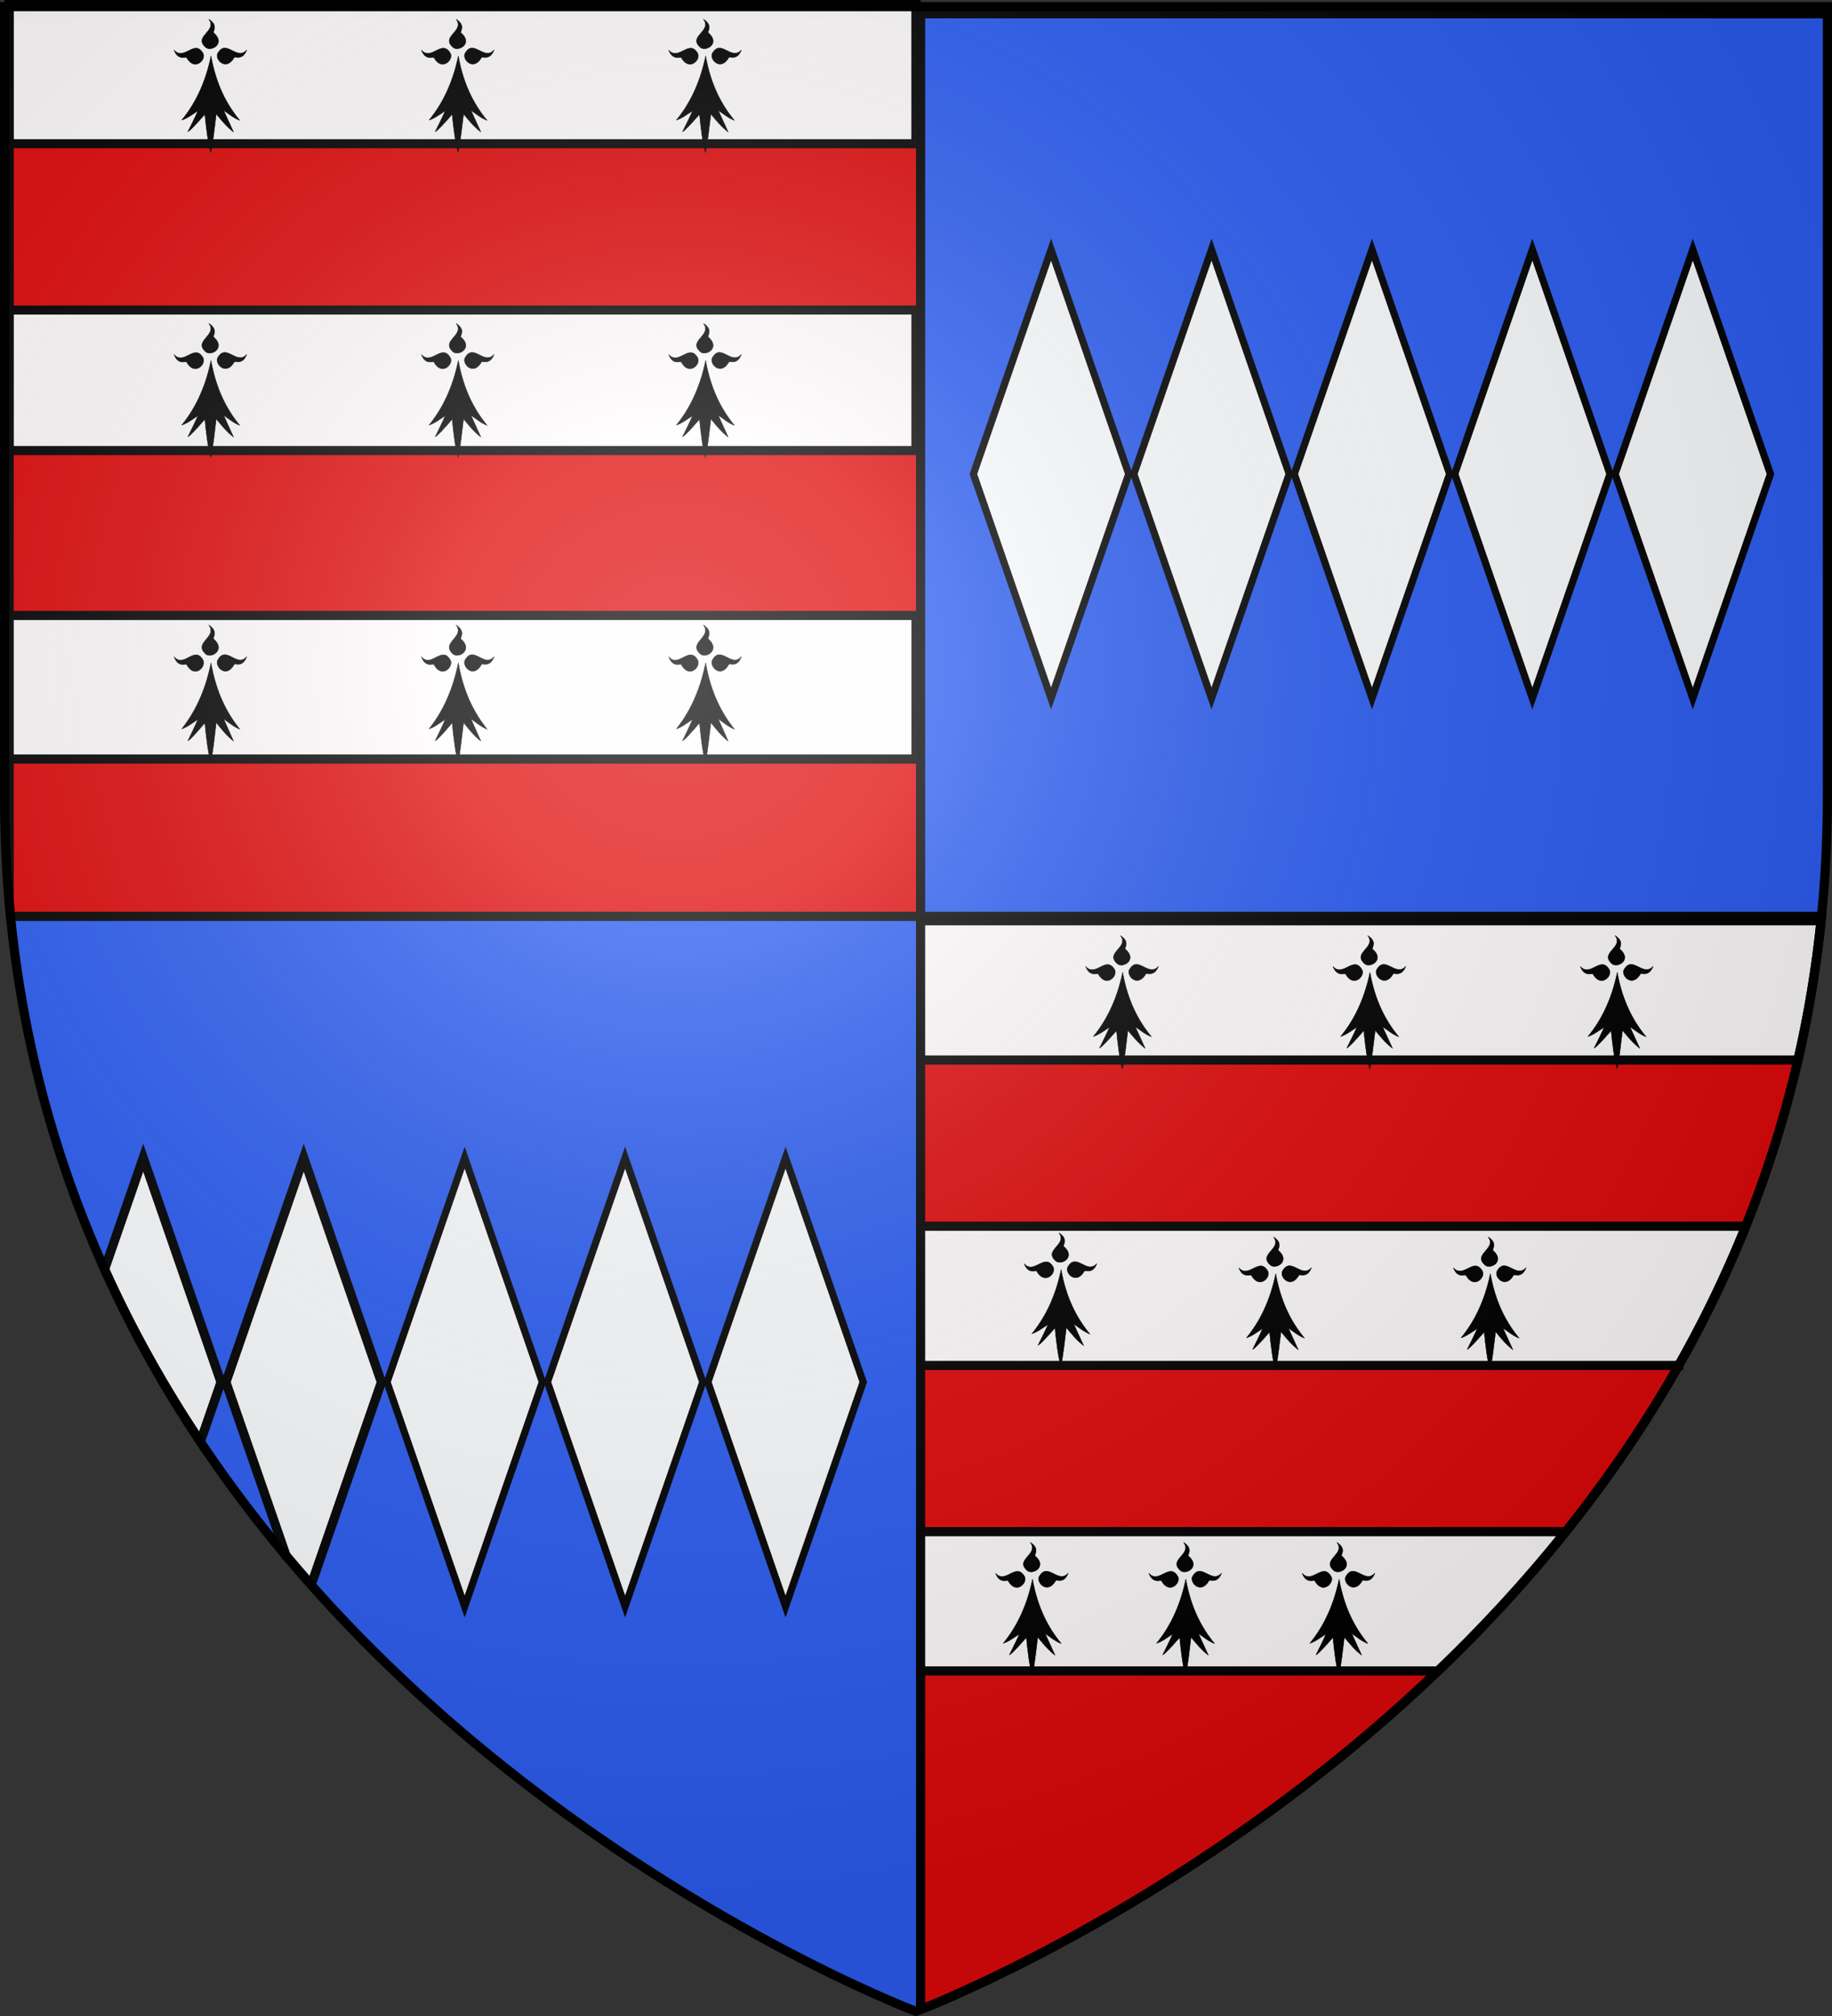
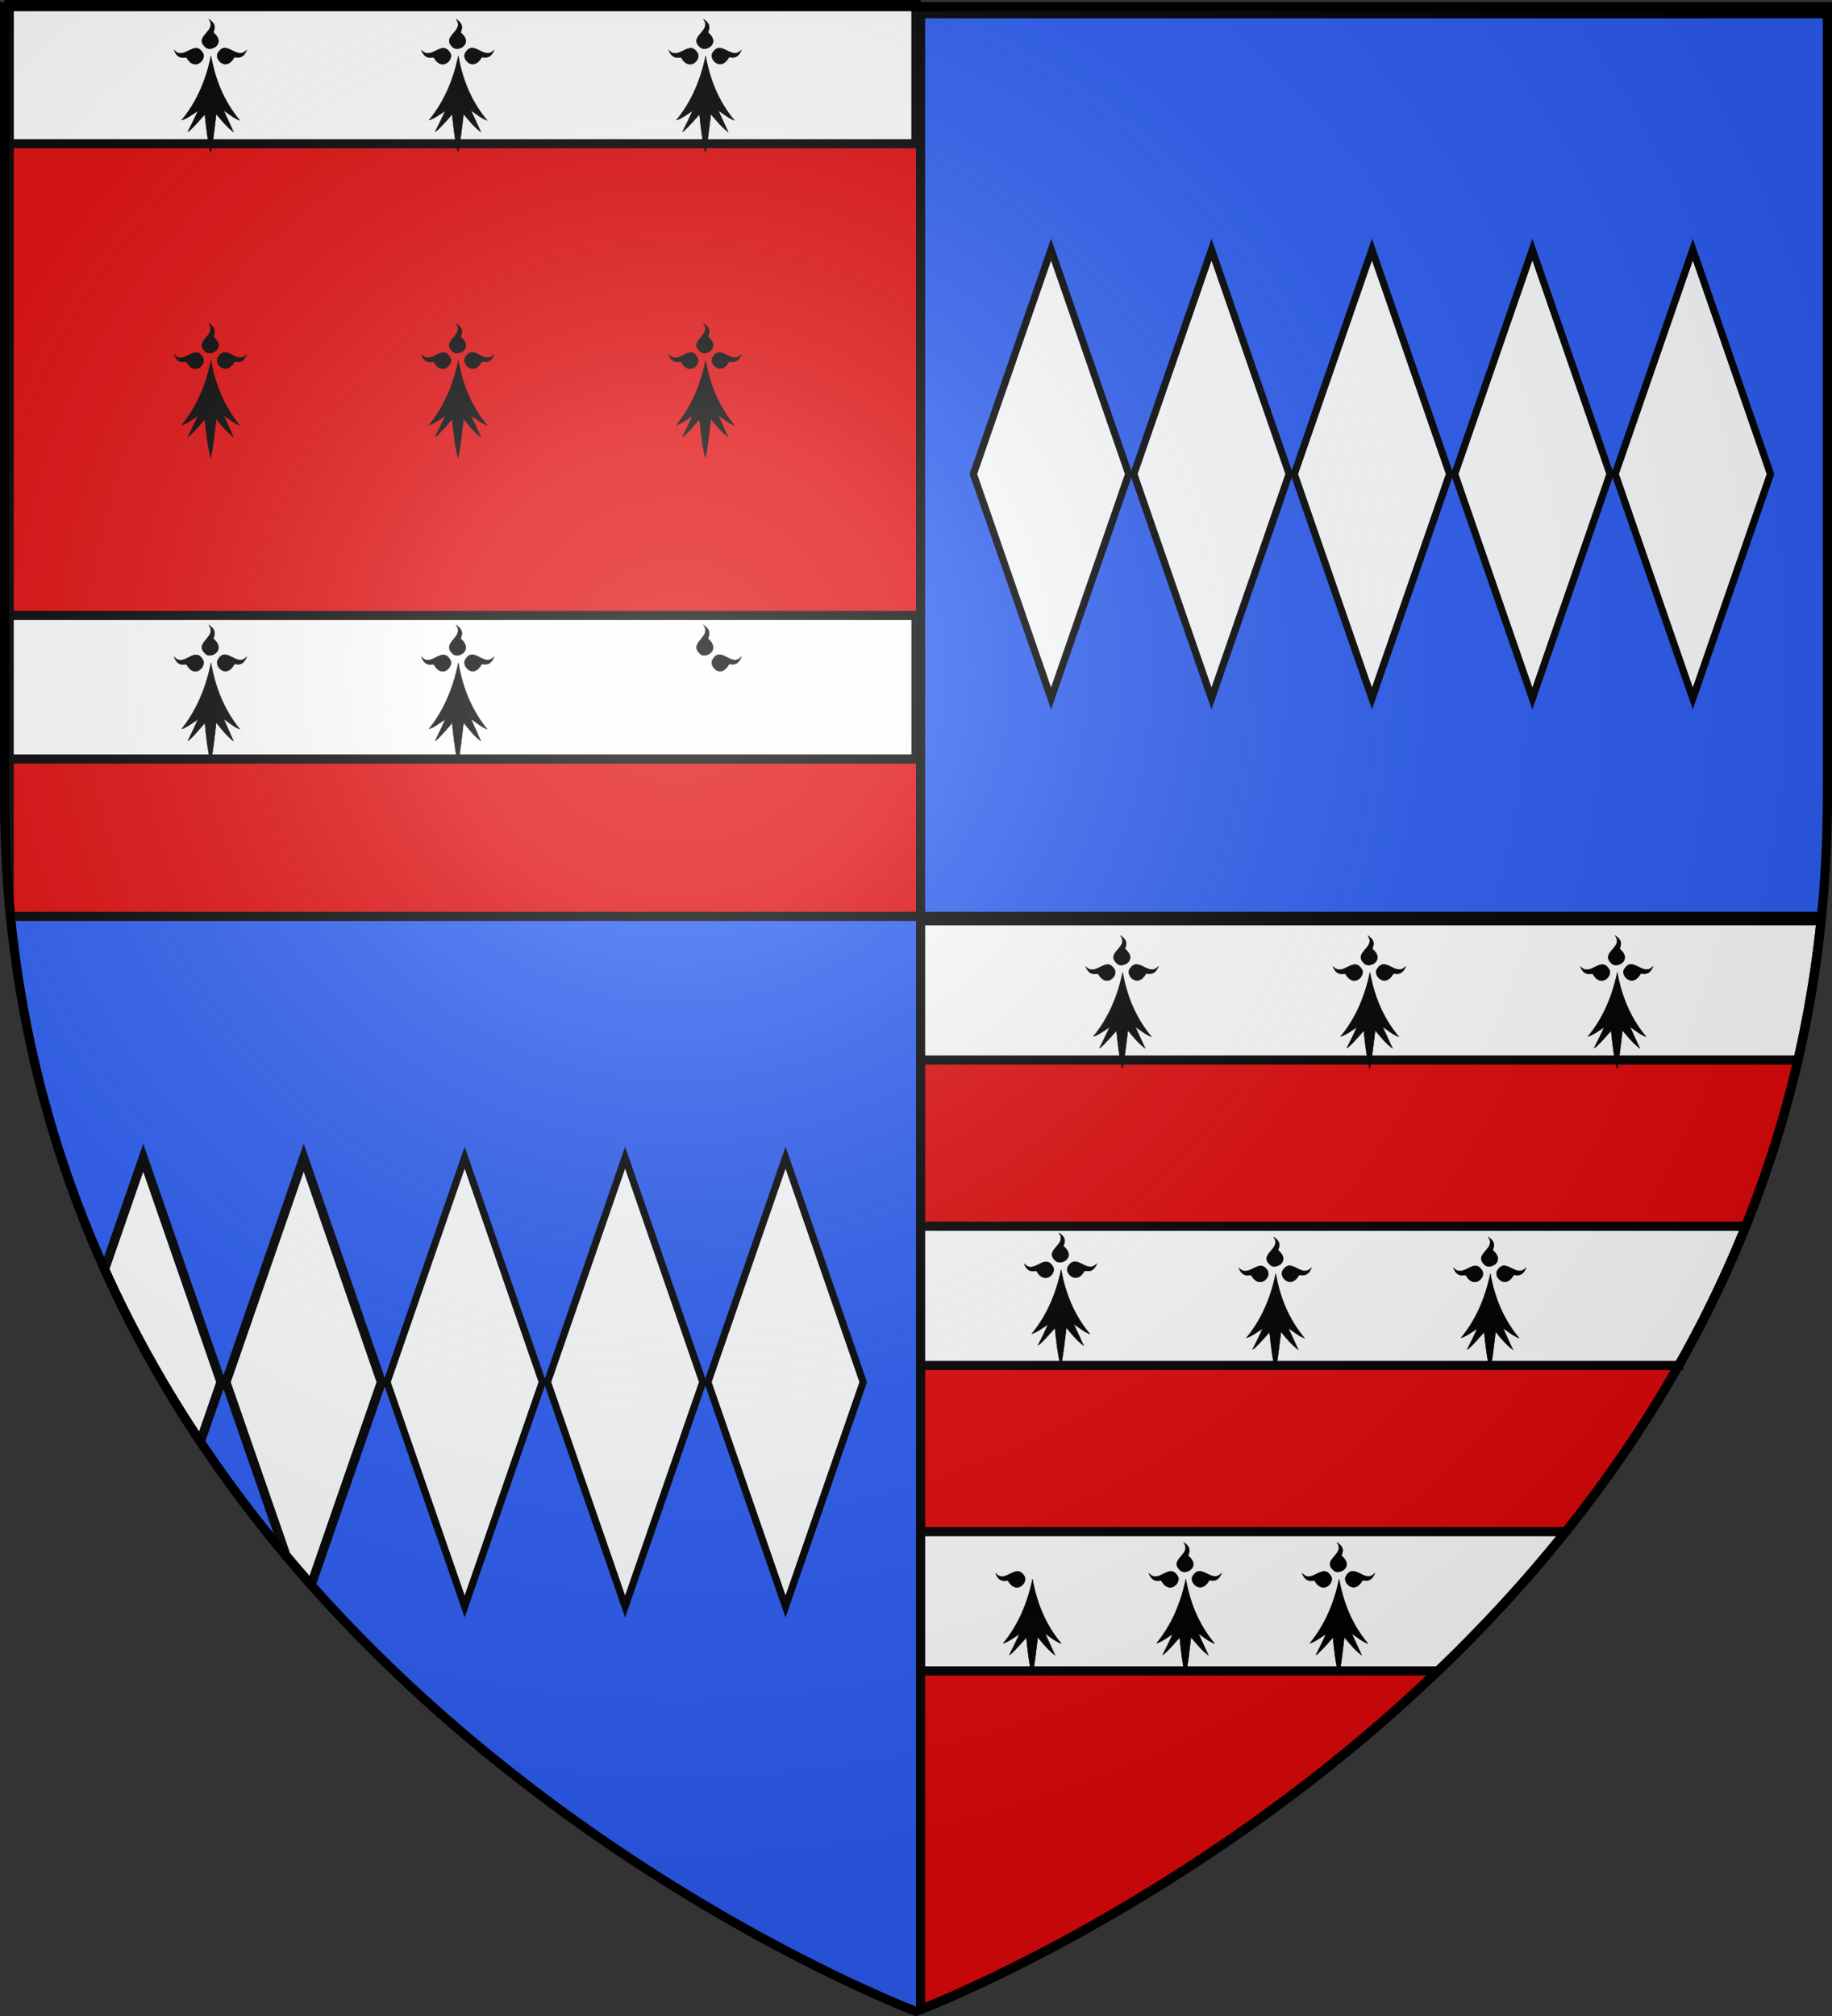
<svg xmlns="http://www.w3.org/2000/svg" xmlns:xlink="http://www.w3.org/1999/xlink" width="600" height="660" version="1.0">
  <rect width="100%" height="100%" fill="#333333" stroke="none" />
  <desc>Flag of Canton of Valais (Wallis)</desc>
  <defs>
    <radialGradient xlink:href="#b" id="c" cx="221.445" cy="226.331" r="300" fx="221.445" fy="226.331" gradientTransform="matrix(1.353 0 0 1.349 -77.63 -85.747)" gradientUnits="userSpaceOnUse" />
    <linearGradient id="b">
      <stop offset="0" style="stop-color:white;stop-opacity:.314" />
      <stop offset=".19" style="stop-color:white;stop-opacity:.251" />
      <stop offset=".6" style="stop-color:#6b6b6b;stop-opacity:.125" />
      <stop offset="1" style="stop-color:black;stop-opacity:.125" />
    </linearGradient>
  </defs>
  <g style="display:inline">
    <path d="M300 658.5s298.5-112.32 298.5-397.772V2.176H1.5v258.552C1.5 546.18 300 658.5 300 658.5" style="fill:#2b5df2;fill-opacity:1;fill-rule:evenodd;stroke:none;stroke-width:1px;stroke-linecap:butt;stroke-linejoin:miter;stroke-opacity:1" />
  </g>
  <g style="display:inline">
    <path d="M301.5 3v1.5H597V3zm0 1.5H3v290.656c.14 1.612.278 3.244.438 4.844H301.5zm0 295.5v357h2.219c32.387-13.27 269.025-118.07 292.844-357z" style="opacity:.99;fill:#e20909;fill-opacity:1;stroke:#000;stroke-width:3;stroke-miterlimit:4;stroke-dasharray:none;stroke-opacity:1" />
  </g>
  <g style="display:inline">
    <g transform="matrix(1 0 0 .979 0 -46.825)">
-       <rect width="297" height="47" x="3" y="151.5" rx=".063" ry="0" style="opacity:.99;fill:#fff;fill-opacity:1;stroke:#000;stroke-width:3.032;stroke-linecap:round;stroke-miterlimit:4;stroke-dasharray:none;stroke-opacity:1" />
      <g style="stroke:#000;stroke-width:1.009;stroke-miterlimit:4;stroke-dasharray:none;stroke-opacity:1;display:inline">
        <g style="fill:#000;fill-opacity:1;stroke:#000;stroke-width:1.009;stroke-miterlimit:4;stroke-dasharray:none;stroke-opacity:1">
          <path d="M377.128 135.622c-14.101 70.111-40.388 119.752-68.944 155.439 11.87-3.562 25.215-13.69 38.117-22.55-7.89 18.385-15.78 34.445-23.671 50.668 4.71-1.748 19.66-18.122 39.965-42.146 3.183 33.027 7.487 70.222 13.917 92.616 5.119-22.358 8.906-59.364 12.969-93.342 12.24 15.194 24.13 30.565 40.692 43.598l-23.253-52.318c12.007 8.398 25.275 19.515 38.007 24.2-30.189-37.467-55.61-86.046-67.799-156.165M319.723 139.698c-1.296-4.078-19.538 8.975-29.595-18.388 23.992 27.584 48.78-29.041 68.834 8.941 6.189 15.671-20.922 42.86-39.239 9.447" style="fill:#000;fill-opacity:1;fill-rule:evenodd;stroke:#000;stroke-width:1.009;stroke-linecap:round;stroke-linejoin:round;stroke-miterlimit:4;stroke-dasharray:none;stroke-opacity:1" transform="matrix(.139 0 0 .139 97.688 149.52)" />
          <path d="M431.716 139.348c1.296-4.078 19.537 8.975 29.595-18.387-23.992 27.584-48.78-29.042-68.834 8.94-6.189 15.671 20.922 42.861 39.239 9.447M383.382 79.375c-3.697-2.154 13.021-17.11-11.488-32.894 21.686 29.431-38.984 41.27-6.29 69.127 13.943 9.458 46.392-11.069 17.778-36.233" style="fill:#000;fill-opacity:1;fill-rule:evenodd;stroke:#000;stroke-width:1.009;stroke-linecap:round;stroke-linejoin:round;stroke-miterlimit:4;stroke-dasharray:none;stroke-opacity:1;display:inline" transform="matrix(.139 0 0 .139 97.688 149.52)" />
        </g>
      </g>
      <g style="stroke:#000;stroke-width:1.009;stroke-miterlimit:4;stroke-dasharray:none;stroke-opacity:1;display:inline">
        <g style="fill:#000;fill-opacity:1;stroke:#000;stroke-width:1.009;stroke-miterlimit:4;stroke-dasharray:none;stroke-opacity:1">
          <path d="M377.128 135.622c-14.101 70.111-40.388 119.752-68.944 155.439 11.87-3.562 25.215-13.69 38.117-22.55-7.89 18.385-15.78 34.445-23.671 50.668 4.71-1.748 19.66-18.122 39.965-42.146 3.183 33.027 7.487 70.222 13.917 92.616 5.119-22.358 8.906-59.364 12.969-93.342 12.24 15.194 24.13 30.565 40.692 43.598l-23.253-52.318c12.007 8.398 25.275 19.515 38.007 24.2-30.189-37.467-55.61-86.046-67.799-156.165M319.723 139.698c-1.296-4.078-19.538 8.975-29.595-18.388 23.992 27.584 48.78-29.041 68.834 8.941 6.189 15.671-20.922 42.86-39.239 9.447" style="fill:#000;fill-opacity:1;fill-rule:evenodd;stroke:#000;stroke-width:1.009;stroke-linecap:round;stroke-linejoin:round;stroke-miterlimit:4;stroke-dasharray:none;stroke-opacity:1" transform="matrix(.139 0 0 .139 16.688 149.52)" />
          <path d="M431.716 139.348c1.296-4.078 19.537 8.975 29.595-18.387-23.992 27.584-48.78-29.042-68.834 8.94-6.189 15.671 20.922 42.861 39.239 9.447M383.382 79.375c-3.697-2.154 13.021-17.11-11.488-32.894 21.686 29.431-38.984 41.27-6.29 69.127 13.943 9.458 46.392-11.069 17.778-36.233" style="fill:#000;fill-opacity:1;fill-rule:evenodd;stroke:#000;stroke-width:1.009;stroke-linecap:round;stroke-linejoin:round;stroke-miterlimit:4;stroke-dasharray:none;stroke-opacity:1;display:inline" transform="matrix(.139 0 0 .139 16.688 149.52)" />
        </g>
      </g>
      <g style="stroke:#000;stroke-width:1.009;stroke-miterlimit:4;stroke-dasharray:none;stroke-opacity:1;display:inline">
        <g style="fill:#000;fill-opacity:1;stroke:#000;stroke-width:1.009;stroke-miterlimit:4;stroke-dasharray:none;stroke-opacity:1">
          <path d="M377.128 135.622c-14.101 70.111-40.388 119.752-68.944 155.439 11.87-3.562 25.215-13.69 38.117-22.55-7.89 18.385-15.78 34.445-23.671 50.668 4.71-1.748 19.66-18.122 39.965-42.146 3.183 33.027 7.487 70.222 13.917 92.616 5.119-22.358 8.906-59.364 12.969-93.342 12.24 15.194 24.13 30.565 40.692 43.598l-23.253-52.318c12.007 8.398 25.275 19.515 38.007 24.2-30.189-37.467-55.61-86.046-67.799-156.165M319.723 139.698c-1.296-4.078-19.538 8.975-29.595-18.388 23.992 27.584 48.78-29.041 68.834 8.941 6.189 15.671-20.922 42.86-39.239 9.447" style="fill:#000;fill-opacity:1;fill-rule:evenodd;stroke:#000;stroke-width:1.009;stroke-linecap:round;stroke-linejoin:round;stroke-miterlimit:4;stroke-dasharray:none;stroke-opacity:1" transform="matrix(.139 0 0 .139 178.688 149.52)" />
          <path d="M431.716 139.348c1.296-4.078 19.537 8.975 29.595-18.387-23.992 27.584-48.78-29.042-68.834 8.94-6.189 15.671 20.922 42.861 39.239 9.447M383.382 79.375c-3.697-2.154 13.021-17.11-11.488-32.894 21.686 29.431-38.984 41.27-6.29 69.127 13.943 9.458 46.392-11.069 17.778-36.233" style="fill:#000;fill-opacity:1;fill-rule:evenodd;stroke:#000;stroke-width:1.009;stroke-linecap:round;stroke-linejoin:round;stroke-miterlimit:4;stroke-dasharray:none;stroke-opacity:1;display:inline" transform="matrix(.139 0 0 .139 178.688 149.52)" />
        </g>
      </g>
    </g>
    <rect width="297" height="47" x="3" y="51.5" rx=".063" ry="0" style="opacity:.99;fill:#fff;fill-opacity:1;stroke:#000;stroke-width:3.046;stroke-linecap:round;stroke-miterlimit:4;stroke-dasharray:none;stroke-opacity:1" transform="matrix(1 0 0 .97 0 -48.501)" />
    <g style="stroke:#000;stroke-width:1.014;stroke-miterlimit:4;stroke-dasharray:none;stroke-opacity:1;display:inline">
      <g style="fill:#000;fill-opacity:1;stroke:#000;stroke-width:1.014;stroke-miterlimit:4;stroke-dasharray:none;stroke-opacity:1">
        <path d="M377.128 135.622c-14.101 70.111-40.388 119.752-68.944 155.439 11.87-3.562 25.215-13.69 38.117-22.55-7.89 18.385-15.78 34.445-23.671 50.668 4.71-1.748 19.66-18.122 39.965-42.146 3.183 33.027 7.487 70.222 13.917 92.616 5.119-22.358 8.906-59.364 12.969-93.342 12.24 15.194 24.13 30.565 40.692 43.598l-23.253-52.318c12.007 8.398 25.275 19.515 38.007 24.2-30.189-37.467-55.61-86.046-67.799-156.165M319.723 139.698c-1.296-4.078-19.538 8.975-29.595-18.388 23.992 27.584 48.78-29.041 68.834 8.941 6.189 15.671-20.922 42.86-39.239 9.447" style="fill:#000;fill-opacity:1;fill-rule:evenodd;stroke:#000;stroke-width:1.014;stroke-linecap:round;stroke-linejoin:round;stroke-miterlimit:4;stroke-dasharray:none;stroke-opacity:1" transform="matrix(.139 0 0 .135 97.688 .026)" />
        <path d="M431.716 139.348c1.296-4.078 19.537 8.975 29.595-18.387-23.992 27.584-48.78-29.042-68.834 8.94-6.189 15.671 20.922 42.861 39.239 9.447M383.382 79.375c-3.697-2.154 13.021-17.11-11.488-32.894 21.686 29.431-38.984 41.27-6.29 69.127 13.943 9.458 46.392-11.069 17.778-36.233" style="fill:#000;fill-opacity:1;fill-rule:evenodd;stroke:#000;stroke-width:1.014;stroke-linecap:round;stroke-linejoin:round;stroke-miterlimit:4;stroke-dasharray:none;stroke-opacity:1;display:inline" transform="matrix(.139 0 0 .135 97.688 .026)" />
      </g>
    </g>
    <g style="stroke:#000;stroke-width:1.014;stroke-miterlimit:4;stroke-dasharray:none;stroke-opacity:1;display:inline">
      <g style="fill:#000;fill-opacity:1;stroke:#000;stroke-width:1.014;stroke-miterlimit:4;stroke-dasharray:none;stroke-opacity:1">
        <path d="M377.128 135.622c-14.101 70.111-40.388 119.752-68.944 155.439 11.87-3.562 25.215-13.69 38.117-22.55-7.89 18.385-15.78 34.445-23.671 50.668 4.71-1.748 19.66-18.122 39.965-42.146 3.183 33.027 7.487 70.222 13.917 92.616 5.119-22.358 8.906-59.364 12.969-93.342 12.24 15.194 24.13 30.565 40.692 43.598l-23.253-52.318c12.007 8.398 25.275 19.515 38.007 24.2-30.189-37.467-55.61-86.046-67.799-156.165M319.723 139.698c-1.296-4.078-19.538 8.975-29.595-18.388 23.992 27.584 48.78-29.041 68.834 8.941 6.189 15.671-20.922 42.86-39.239 9.447" style="fill:#000;fill-opacity:1;fill-rule:evenodd;stroke:#000;stroke-width:1.014;stroke-linecap:round;stroke-linejoin:round;stroke-miterlimit:4;stroke-dasharray:none;stroke-opacity:1" transform="matrix(.139 0 0 .135 16.688 .026)" />
        <path d="M431.716 139.348c1.296-4.078 19.537 8.975 29.595-18.387-23.992 27.584-48.78-29.042-68.834 8.94-6.189 15.671 20.922 42.861 39.239 9.447M383.382 79.375c-3.697-2.154 13.021-17.11-11.488-32.894 21.686 29.431-38.984 41.27-6.29 69.127 13.943 9.458 46.392-11.069 17.778-36.233" style="fill:#000;fill-opacity:1;fill-rule:evenodd;stroke:#000;stroke-width:1.014;stroke-linecap:round;stroke-linejoin:round;stroke-miterlimit:4;stroke-dasharray:none;stroke-opacity:1;display:inline" transform="matrix(.139 0 0 .135 16.688 .026)" />
      </g>
    </g>
    <g style="stroke:#000;stroke-width:1.014;stroke-miterlimit:4;stroke-dasharray:none;stroke-opacity:1;display:inline">
      <g style="fill:#000;fill-opacity:1;stroke:#000;stroke-width:1.014;stroke-miterlimit:4;stroke-dasharray:none;stroke-opacity:1">
        <path d="M377.128 135.622c-14.101 70.111-40.388 119.752-68.944 155.439 11.87-3.562 25.215-13.69 38.117-22.55-7.89 18.385-15.78 34.445-23.671 50.668 4.71-1.748 19.66-18.122 39.965-42.146 3.183 33.027 7.487 70.222 13.917 92.616 5.119-22.358 8.906-59.364 12.969-93.342 12.24 15.194 24.13 30.565 40.692 43.598l-23.253-52.318c12.007 8.398 25.275 19.515 38.007 24.2-30.189-37.467-55.61-86.046-67.799-156.165M319.723 139.698c-1.296-4.078-19.538 8.975-29.595-18.388 23.992 27.584 48.78-29.041 68.834 8.941 6.189 15.671-20.922 42.86-39.239 9.447" style="fill:#000;fill-opacity:1;fill-rule:evenodd;stroke:#000;stroke-width:1.014;stroke-linecap:round;stroke-linejoin:round;stroke-miterlimit:4;stroke-dasharray:none;stroke-opacity:1" transform="matrix(.139 0 0 .135 178.688 .026)" />
        <path d="M431.716 139.348c1.296-4.078 19.537 8.975 29.595-18.387-23.992 27.584-48.78-29.042-68.834 8.94-6.189 15.671 20.922 42.861 39.239 9.447M383.382 79.375c-3.697-2.154 13.021-17.11-11.488-32.894 21.686 29.431-38.984 41.27-6.29 69.127 13.943 9.458 46.392-11.069 17.778-36.233" style="fill:#000;fill-opacity:1;fill-rule:evenodd;stroke:#000;stroke-width:1.014;stroke-linecap:round;stroke-linejoin:round;stroke-miterlimit:4;stroke-dasharray:none;stroke-opacity:1;display:inline" transform="matrix(.139 0 0 .135 178.688 .026)" />
      </g>
    </g>
    <g transform="translate(0 -50)">
      <rect width="297" height="47" x="3" y="251.5" rx=".063" ry="0" style="opacity:.99;fill:#fff;fill-opacity:1;stroke:#000;stroke-width:3;stroke-linecap:round;stroke-miterlimit:4;stroke-dasharray:none;stroke-opacity:1" />
      <g style="stroke:#000;stroke-width:.999;stroke-miterlimit:4;stroke-dasharray:none;stroke-opacity:1;display:inline">
        <g style="fill:#000;fill-opacity:1;stroke:#000;stroke-width:.999;stroke-miterlimit:4;stroke-dasharray:none;stroke-opacity:1">
          <path d="M377.128 135.622c-14.101 70.111-40.388 119.752-68.944 155.439 11.87-3.562 25.215-13.69 38.117-22.55-7.89 18.385-15.78 34.445-23.671 50.668 4.71-1.748 19.66-18.122 39.965-42.146 3.183 33.027 7.487 70.222 13.917 92.616 5.119-22.358 8.906-59.364 12.969-93.342 12.24 15.194 24.13 30.565 40.692 43.598l-23.253-52.318c12.007 8.398 25.275 19.515 38.007 24.2-30.189-37.467-55.61-86.046-67.799-156.165M319.723 139.698c-1.296-4.078-19.538 8.975-29.595-18.388 23.992 27.584 48.78-29.041 68.834 8.941 6.189 15.671-20.922 42.86-39.239 9.447" style="fill:#000;fill-opacity:1;fill-rule:evenodd;stroke:#000;stroke-width:.999;stroke-linecap:round;stroke-linejoin:round;stroke-miterlimit:4;stroke-dasharray:none;stroke-opacity:1" transform="matrix(.139 0 0 .139 97.688 248.16)" />
          <path d="M431.716 139.348c1.296-4.078 19.537 8.975 29.595-18.387-23.992 27.584-48.78-29.042-68.834 8.94-6.189 15.671 20.922 42.861 39.239 9.447M383.382 79.375c-3.697-2.154 13.021-17.11-11.488-32.894 21.686 29.431-38.984 41.27-6.29 69.127 13.943 9.458 46.392-11.069 17.778-36.233" style="fill:#000;fill-opacity:1;fill-rule:evenodd;stroke:#000;stroke-width:.999;stroke-linecap:round;stroke-linejoin:round;stroke-miterlimit:4;stroke-dasharray:none;stroke-opacity:1;display:inline" transform="matrix(.139 0 0 .139 97.688 248.16)" />
        </g>
      </g>
      <g style="stroke:#000;stroke-width:.999;stroke-miterlimit:4;stroke-dasharray:none;stroke-opacity:1;display:inline">
        <g style="fill:#000;fill-opacity:1;stroke:#000;stroke-width:.999;stroke-miterlimit:4;stroke-dasharray:none;stroke-opacity:1">
          <path d="M377.128 135.622c-14.101 70.111-40.388 119.752-68.944 155.439 11.87-3.562 25.215-13.69 38.117-22.55-7.89 18.385-15.78 34.445-23.671 50.668 4.71-1.748 19.66-18.122 39.965-42.146 3.183 33.027 7.487 70.222 13.917 92.616 5.119-22.358 8.906-59.364 12.969-93.342 12.24 15.194 24.13 30.565 40.692 43.598l-23.253-52.318c12.007 8.398 25.275 19.515 38.007 24.2-30.189-37.467-55.61-86.046-67.799-156.165M319.723 139.698c-1.296-4.078-19.538 8.975-29.595-18.388 23.992 27.584 48.78-29.041 68.834 8.941 6.189 15.671-20.922 42.86-39.239 9.447" style="fill:#000;fill-opacity:1;fill-rule:evenodd;stroke:#000;stroke-width:.999;stroke-linecap:round;stroke-linejoin:round;stroke-miterlimit:4;stroke-dasharray:none;stroke-opacity:1" transform="matrix(.139 0 0 .139 16.688 248.16)" />
          <path d="M431.716 139.348c1.296-4.078 19.537 8.975 29.595-18.387-23.992 27.584-48.78-29.042-68.834 8.94-6.189 15.671 20.922 42.861 39.239 9.447M383.382 79.375c-3.697-2.154 13.021-17.11-11.488-32.894 21.686 29.431-38.984 41.27-6.29 69.127 13.943 9.458 46.392-11.069 17.778-36.233" style="fill:#000;fill-opacity:1;fill-rule:evenodd;stroke:#000;stroke-width:.999;stroke-linecap:round;stroke-linejoin:round;stroke-miterlimit:4;stroke-dasharray:none;stroke-opacity:1;display:inline" transform="matrix(.139 0 0 .139 16.688 248.16)" />
        </g>
      </g>
      <g style="stroke:#000;stroke-width:.999;stroke-miterlimit:4;stroke-dasharray:none;stroke-opacity:1;display:inline">
        <g style="fill:#000;fill-opacity:1;stroke:#000;stroke-width:.999;stroke-miterlimit:4;stroke-dasharray:none;stroke-opacity:1">
-           <path d="M377.128 135.622c-14.101 70.111-40.388 119.752-68.944 155.439 11.87-3.562 25.215-13.69 38.117-22.55-7.89 18.385-15.78 34.445-23.671 50.668 4.71-1.748 19.66-18.122 39.965-42.146 3.183 33.027 7.487 70.222 13.917 92.616 5.119-22.358 8.906-59.364 12.969-93.342 12.24 15.194 24.13 30.565 40.692 43.598l-23.253-52.318c12.007 8.398 25.275 19.515 38.007 24.2-30.189-37.467-55.61-86.046-67.799-156.165M319.723 139.698c-1.296-4.078-19.538 8.975-29.595-18.388 23.992 27.584 48.78-29.041 68.834 8.941 6.189 15.671-20.922 42.86-39.239 9.447" style="fill:#000;fill-opacity:1;fill-rule:evenodd;stroke:#000;stroke-width:.999;stroke-linecap:round;stroke-linejoin:round;stroke-miterlimit:4;stroke-dasharray:none;stroke-opacity:1" transform="matrix(.139 0 0 .139 178.688 248.16)" />
          <path d="M431.716 139.348c1.296-4.078 19.537 8.975 29.595-18.387-23.992 27.584-48.78-29.042-68.834 8.94-6.189 15.671 20.922 42.861 39.239 9.447M383.382 79.375c-3.697-2.154 13.021-17.11-11.488-32.894 21.686 29.431-38.984 41.27-6.29 69.127 13.943 9.458 46.392-11.069 17.778-36.233" style="fill:#000;fill-opacity:1;fill-rule:evenodd;stroke:#000;stroke-width:.999;stroke-linecap:round;stroke-linejoin:round;stroke-miterlimit:4;stroke-dasharray:none;stroke-opacity:1;display:inline" transform="matrix(.139 0 0 .139 178.688 248.16)" />
        </g>
      </g>
    </g>
    <path d="M301.5 301.438v45.593h287.344c3.373-14.624 5.928-29.806 7.562-45.594z" style="opacity:.99;fill:#fff;fill-opacity:1;stroke:#000;stroke-width:3;stroke-linecap:round;stroke-miterlimit:4;stroke-dasharray:none;stroke-opacity:1" />
    <path d="M448.678 318.334c-1.962 9.466-5.62 16.168-9.595 20.986 1.652-.48 3.509-1.848 5.305-3.044-1.098 2.482-2.197 4.65-3.295 6.84.656-.236 2.737-2.446 5.563-5.69.443 4.46 1.042 9.481 1.937 12.505.712-3.02 1.24-8.015 1.805-12.603 1.704 2.052 3.358 4.127 5.663 5.887l-3.236-7.064c1.671 1.134 3.518 2.635 5.29 3.267-4.202-5.058-7.74-11.617-9.437-21.084M440.689 318.884c-.18-.55-2.72 1.212-4.12-2.482 3.34 3.724 6.79-3.921 9.581 1.207.861 2.116-2.912 5.787-5.461 1.275" style="fill:#000;fill-opacity:1;fill-rule:evenodd;stroke:#000;stroke-width:.139;stroke-linecap:round;stroke-linejoin:round;stroke-miterlimit:4;stroke-dasharray:none;stroke-opacity:1" />
    <path d="M456.276 318.837c.18-.55 2.72 1.212 4.12-2.482-3.34 3.724-6.79-3.921-9.581 1.207-.862 2.116 2.912 5.787 5.461 1.275M449.549 310.74c-.515-.29 1.812-2.31-1.6-4.44 3.02 3.973-5.425 5.571-.875 9.332 1.941 1.277 6.457-1.494 2.475-4.892" style="fill:#000;fill-opacity:1;fill-rule:evenodd;stroke:#000;stroke-width:.139;stroke-linecap:round;stroke-linejoin:round;stroke-miterlimit:4;stroke-dasharray:none;stroke-opacity:1;display:inline" />
    <path d="M367.678 318.334c-1.962 9.466-5.62 16.168-9.595 20.986 1.652-.48 3.509-1.848 5.305-3.044-1.098 2.482-2.197 4.65-3.295 6.84.656-.236 2.737-2.446 5.563-5.69.443 4.46 1.042 9.481 1.937 12.505.712-3.02 1.24-8.015 1.805-12.603 1.704 2.052 3.358 4.127 5.663 5.887l-3.236-7.064c1.671 1.134 3.518 2.635 5.29 3.267-4.202-5.058-7.74-11.617-9.437-21.084M359.689 318.884c-.18-.55-2.72 1.212-4.12-2.482 3.34 3.724 6.79-3.921 9.581 1.207.861 2.116-2.912 5.787-5.461 1.275" style="fill:#000;fill-opacity:1;fill-rule:evenodd;stroke:#000;stroke-width:.139;stroke-linecap:round;stroke-linejoin:round;stroke-miterlimit:4;stroke-dasharray:none;stroke-opacity:1" />
    <path d="M375.276 318.837c.18-.55 2.72 1.212 4.12-2.482-3.34 3.724-6.79-3.921-9.581 1.207-.862 2.116 2.912 5.787 5.461 1.275M368.549 310.74c-.515-.29 1.812-2.31-1.6-4.44 3.02 3.973-5.425 5.571-.875 9.332 1.941 1.277 6.457-1.494 2.475-4.892" style="fill:#000;fill-opacity:1;fill-rule:evenodd;stroke:#000;stroke-width:.139;stroke-linecap:round;stroke-linejoin:round;stroke-miterlimit:4;stroke-dasharray:none;stroke-opacity:1;display:inline" />
    <path d="M529.678 318.334c-1.962 9.466-5.62 16.168-9.595 20.986 1.652-.48 3.51-1.848 5.305-3.044-1.098 2.482-2.197 4.65-3.295 6.84.656-.236 2.737-2.446 5.563-5.69.443 4.46 1.042 9.481 1.937 12.505.712-3.02 1.24-8.015 1.805-12.603 1.704 2.052 3.358 4.127 5.663 5.887l-3.236-7.064c1.671 1.134 3.518 2.635 5.29 3.267-4.202-5.058-7.74-11.617-9.437-21.084M521.689 318.884c-.18-.55-2.72 1.212-4.12-2.482 3.34 3.724 6.79-3.921 9.581 1.207.861 2.116-2.912 5.787-5.461 1.275" style="fill:#000;fill-opacity:1;fill-rule:evenodd;stroke:#000;stroke-width:.139;stroke-linecap:round;stroke-linejoin:round;stroke-miterlimit:4;stroke-dasharray:none;stroke-opacity:1" />
    <path d="M537.276 318.837c.18-.55 2.72 1.212 4.12-2.482-3.34 3.724-6.79-3.921-9.581 1.207-.862 2.116 2.912 5.787 5.461 1.275M530.549 310.74c-.515-.29 1.812-2.31-1.6-4.44 3.02 3.973-5.425 5.571-.875 9.332 1.941 1.277 6.458-1.494 2.475-4.892" style="fill:#000;fill-opacity:1;fill-rule:evenodd;stroke:#000;stroke-width:.139;stroke-linecap:round;stroke-linejoin:round;stroke-miterlimit:4;stroke-dasharray:none;stroke-opacity:1;display:inline" />
    <path d="M301.5 401.438v45.593h248.281a379 379 0 0 0 21.969-45.594z" style="opacity:.99;fill:#fff;fill-opacity:1;stroke:#000;stroke-width:3;stroke-linecap:round;stroke-miterlimit:4;stroke-dasharray:none;stroke-opacity:1" />
    <g style="stroke:#000;stroke-width:1.014;stroke-miterlimit:4;stroke-dasharray:none;stroke-opacity:1;display:inline">
      <g style="fill:#000;fill-opacity:1;stroke:#000;stroke-width:1.014;stroke-miterlimit:4;stroke-dasharray:none;stroke-opacity:1">
        <path d="M377.128 135.622c-14.101 70.111-40.388 119.752-68.944 155.439 11.87-3.562 25.215-13.69 38.117-22.55-7.89 18.385-15.78 34.445-23.671 50.668 4.71-1.748 19.66-18.122 39.965-42.146 3.183 33.027 7.487 70.222 13.917 92.616 5.119-22.358 8.906-59.364 12.969-93.342 12.24 15.194 24.13 30.565 40.692 43.598l-23.253-52.318c12.007 8.398 25.275 19.515 38.007 24.2-30.189-37.467-55.61-86.046-67.799-156.165M319.723 139.698c-1.296-4.078-19.538 8.975-29.595-18.388 23.992 27.584 48.78-29.041 68.834 8.941 6.189 15.671-20.922 42.86-39.239 9.447" style="fill:#000;fill-opacity:1;fill-rule:evenodd;stroke:#000;stroke-width:1.014;stroke-linecap:round;stroke-linejoin:round;stroke-miterlimit:4;stroke-dasharray:none;stroke-opacity:1" transform="matrix(.139 0 0 .135 365.397 398.685)" />
        <path d="M431.716 139.348c1.296-4.078 19.537 8.975 29.595-18.387-23.992 27.584-48.78-29.042-68.834 8.94-6.189 15.671 20.922 42.861 39.239 9.447M383.382 79.375c-3.697-2.154 13.021-17.11-11.488-32.894 21.686 29.431-38.984 41.27-6.29 69.127 13.943 9.458 46.392-11.069 17.778-36.233" style="fill:#000;fill-opacity:1;fill-rule:evenodd;stroke:#000;stroke-width:1.014;stroke-linecap:round;stroke-linejoin:round;stroke-miterlimit:4;stroke-dasharray:none;stroke-opacity:1;display:inline" transform="matrix(.139 0 0 .135 365.397 398.685)" />
      </g>
    </g>
    <g style="stroke:#000;stroke-width:1.014;stroke-miterlimit:4;stroke-dasharray:none;stroke-opacity:1;display:inline">
      <g style="fill:#000;fill-opacity:1;stroke:#000;stroke-width:1.014;stroke-miterlimit:4;stroke-dasharray:none;stroke-opacity:1">
        <path d="M377.128 135.622c-14.101 70.111-40.388 119.752-68.944 155.439 11.87-3.562 25.215-13.69 38.117-22.55-7.89 18.385-15.78 34.445-23.671 50.668 4.71-1.748 19.66-18.122 39.965-42.146 3.183 33.027 7.487 70.222 13.917 92.616 5.119-22.358 8.906-59.364 12.969-93.342 12.24 15.194 24.13 30.565 40.692 43.598l-23.253-52.318c12.007 8.398 25.275 19.515 38.007 24.2-30.189-37.467-55.61-86.046-67.799-156.165M319.723 139.698c-1.296-4.078-19.538 8.975-29.595-18.388 23.992 27.584 48.78-29.041 68.834 8.941 6.189 15.671-20.922 42.86-39.239 9.447" style="fill:#000;fill-opacity:1;fill-rule:evenodd;stroke:#000;stroke-width:1.014;stroke-linecap:round;stroke-linejoin:round;stroke-miterlimit:4;stroke-dasharray:none;stroke-opacity:1" transform="matrix(.139 0 0 .135 295.107 397.346)" />
        <path d="M431.716 139.348c1.296-4.078 19.537 8.975 29.595-18.387-23.992 27.584-48.78-29.042-68.834 8.94-6.189 15.671 20.922 42.861 39.239 9.447M383.382 79.375c-3.697-2.154 13.021-17.11-11.488-32.894 21.686 29.431-38.984 41.27-6.29 69.127 13.943 9.458 46.392-11.069 17.778-36.233" style="fill:#000;fill-opacity:1;fill-rule:evenodd;stroke:#000;stroke-width:1.014;stroke-linecap:round;stroke-linejoin:round;stroke-miterlimit:4;stroke-dasharray:none;stroke-opacity:1;display:inline" transform="matrix(.139 0 0 .135 295.107 397.346)" />
      </g>
    </g>
    <g style="stroke:#000;stroke-width:1.014;stroke-miterlimit:4;stroke-dasharray:none;stroke-opacity:1;display:inline">
      <g style="fill:#000;fill-opacity:1;stroke:#000;stroke-width:1.014;stroke-miterlimit:4;stroke-dasharray:none;stroke-opacity:1">
        <path d="M377.128 135.622c-14.101 70.111-40.388 119.752-68.944 155.439 11.87-3.562 25.215-13.69 38.117-22.55-7.89 18.385-15.78 34.445-23.671 50.668 4.71-1.748 19.66-18.122 39.965-42.146 3.183 33.027 7.487 70.222 13.917 92.616 5.119-22.358 8.906-59.364 12.969-93.342 12.24 15.194 24.13 30.565 40.692 43.598l-23.253-52.318c12.007 8.398 25.275 19.515 38.007 24.2-30.189-37.467-55.61-86.046-67.799-156.165M319.723 139.698c-1.296-4.078-19.538 8.975-29.595-18.388 23.992 27.584 48.78-29.041 68.834 8.941 6.189 15.671-20.922 42.86-39.239 9.447" style="fill:#000;fill-opacity:1;fill-rule:evenodd;stroke:#000;stroke-width:1.014;stroke-linecap:round;stroke-linejoin:round;stroke-miterlimit:4;stroke-dasharray:none;stroke-opacity:1" transform="matrix(.139 0 0 .135 435.687 398.685)" />
        <path d="M431.716 139.348c1.296-4.078 19.537 8.975 29.595-18.387-23.992 27.584-48.78-29.042-68.834 8.94-6.189 15.671 20.922 42.861 39.239 9.447M383.382 79.375c-3.697-2.154 13.021-17.11-11.488-32.894 21.686 29.431-38.984 41.27-6.29 69.127 13.943 9.458 46.392-11.069 17.778-36.233" style="fill:#000;fill-opacity:1;fill-rule:evenodd;stroke:#000;stroke-width:1.014;stroke-linecap:round;stroke-linejoin:round;stroke-miterlimit:4;stroke-dasharray:none;stroke-opacity:1;display:inline" transform="matrix(.139 0 0 .135 435.687 398.685)" />
      </g>
    </g>
    <path d="M301.5 501.438v45.593h169.469c14.407-13.794 28.509-28.975 41.812-45.593z" style="opacity:.99;fill:#fff;fill-opacity:1;stroke:#000;stroke-width:3;stroke-linecap:round;stroke-miterlimit:4;stroke-dasharray:none;stroke-opacity:1" />
    <g style="stroke:#000;stroke-width:1.014;stroke-miterlimit:4;stroke-dasharray:none;stroke-opacity:1;display:inline">
      <g style="fill:#000;fill-opacity:1;stroke:#000;stroke-width:1.014;stroke-miterlimit:4;stroke-dasharray:none;stroke-opacity:1">
        <path d="M377.128 135.622c-14.101 70.111-40.388 119.752-68.944 155.439 11.87-3.562 25.215-13.69 38.117-22.55-7.89 18.385-15.78 34.445-23.671 50.668 4.71-1.748 19.66-18.122 39.965-42.146 3.183 33.027 7.487 70.222 13.917 92.616 5.119-22.358 8.906-59.364 12.969-93.342 12.24 15.194 24.13 30.565 40.692 43.598l-23.253-52.318c12.007 8.398 25.275 19.515 38.007 24.2-30.189-37.467-55.61-86.046-67.799-156.165M319.723 139.698c-1.296-4.078-19.538 8.975-29.595-18.388 23.992 27.584 48.78-29.041 68.834 8.941 6.189 15.671-20.922 42.86-39.239 9.447" style="fill:#000;fill-opacity:1;fill-rule:evenodd;stroke:#000;stroke-width:1.014;stroke-linecap:round;stroke-linejoin:round;stroke-miterlimit:4;stroke-dasharray:none;stroke-opacity:1" transform="matrix(.139 0 0 .135 335.945 498.685)" />
        <path d="M431.716 139.348c1.296-4.078 19.537 8.975 29.595-18.387-23.992 27.584-48.78-29.042-68.834 8.94-6.189 15.671 20.922 42.861 39.239 9.447M383.382 79.375c-3.697-2.154 13.021-17.11-11.488-32.894 21.686 29.431-38.984 41.27-6.29 69.127 13.943 9.458 46.392-11.069 17.778-36.233" style="fill:#000;fill-opacity:1;fill-rule:evenodd;stroke:#000;stroke-width:1.014;stroke-linecap:round;stroke-linejoin:round;stroke-miterlimit:4;stroke-dasharray:none;stroke-opacity:1;display:inline" transform="matrix(.139 0 0 .135 335.945 498.685)" />
      </g>
    </g>
    <g style="stroke:#000;stroke-width:1.014;stroke-miterlimit:4;stroke-dasharray:none;stroke-opacity:1;display:inline">
      <g style="fill:#000;fill-opacity:1;stroke:#000;stroke-width:1.014;stroke-miterlimit:4;stroke-dasharray:none;stroke-opacity:1">
        <path d="M377.128 135.622c-14.101 70.111-40.388 119.752-68.944 155.439 11.87-3.562 25.215-13.69 38.117-22.55-7.89 18.385-15.78 34.445-23.671 50.668 4.71-1.748 19.66-18.122 39.965-42.146 3.183 33.027 7.487 70.222 13.917 92.616 5.119-22.358 8.906-59.364 12.969-93.342 12.24 15.194 24.13 30.565 40.692 43.598l-23.253-52.318c12.007 8.398 25.275 19.515 38.007 24.2-30.189-37.467-55.61-86.046-67.799-156.165M319.723 139.698c-1.296-4.078-19.538 8.975-29.595-18.388 23.992 27.584 48.78-29.041 68.834 8.941 6.189 15.671-20.922 42.86-39.239 9.447" style="fill:#000;fill-opacity:1;fill-rule:evenodd;stroke:#000;stroke-width:1.014;stroke-linecap:round;stroke-linejoin:round;stroke-miterlimit:4;stroke-dasharray:none;stroke-opacity:1" transform="matrix(.139 0 0 .135 285.736 498.685)" />
-         <path d="M431.716 139.348c1.296-4.078 19.537 8.975 29.595-18.387-23.992 27.584-48.78-29.042-68.834 8.94-6.189 15.671 20.922 42.861 39.239 9.447M383.382 79.375c-3.697-2.154 13.021-17.11-11.488-32.894 21.686 29.431-38.984 41.27-6.29 69.127 13.943 9.458 46.392-11.069 17.778-36.233" style="fill:#000;fill-opacity:1;fill-rule:evenodd;stroke:#000;stroke-width:1.014;stroke-linecap:round;stroke-linejoin:round;stroke-miterlimit:4;stroke-dasharray:none;stroke-opacity:1;display:inline" transform="matrix(.139 0 0 .135 285.736 498.685)" />
      </g>
    </g>
    <g style="stroke:#000;stroke-width:1.014;stroke-miterlimit:4;stroke-dasharray:none;stroke-opacity:1;display:inline">
      <g style="fill:#000;fill-opacity:1;stroke:#000;stroke-width:1.014;stroke-miterlimit:4;stroke-dasharray:none;stroke-opacity:1">
        <path d="M377.128 135.622c-14.101 70.111-40.388 119.752-68.944 155.439 11.87-3.562 25.215-13.69 38.117-22.55-7.89 18.385-15.78 34.445-23.671 50.668 4.71-1.748 19.66-18.122 39.965-42.146 3.183 33.027 7.487 70.222 13.917 92.616 5.119-22.358 8.906-59.364 12.969-93.342 12.24 15.194 24.13 30.565 40.692 43.598l-23.253-52.318c12.007 8.398 25.275 19.515 38.007 24.2-30.189-37.467-55.61-86.046-67.799-156.165M319.723 139.698c-1.296-4.078-19.538 8.975-29.595-18.388 23.992 27.584 48.78-29.041 68.834 8.941 6.189 15.671-20.922 42.86-39.239 9.447" style="fill:#000;fill-opacity:1;fill-rule:evenodd;stroke:#000;stroke-width:1.014;stroke-linecap:round;stroke-linejoin:round;stroke-miterlimit:4;stroke-dasharray:none;stroke-opacity:1" transform="matrix(.139 0 0 .135 386.154 498.685)" />
        <path d="M431.716 139.348c1.296-4.078 19.537 8.975 29.595-18.387-23.992 27.584-48.78-29.042-68.834 8.94-6.189 15.671 20.922 42.861 39.239 9.447M383.382 79.375c-3.697-2.154 13.021-17.11-11.488-32.894 21.686 29.431-38.984 41.27-6.29 69.127 13.943 9.458 46.392-11.069 17.778-36.233" style="fill:#000;fill-opacity:1;fill-rule:evenodd;stroke:#000;stroke-width:1.014;stroke-linecap:round;stroke-linejoin:round;stroke-miterlimit:4;stroke-dasharray:none;stroke-opacity:1;display:inline" transform="matrix(.139 0 0 .135 386.154 498.685)" />
      </g>
    </g>
  </g>
  <g style="display:inline">
    <path d="m-546.207 273.103-78.986-78.985 78.986-78.986 78.986 78.986z" style="opacity:.99;fill:#fff;fill-opacity:1;stroke:#000;stroke-width:5.479;stroke-linecap:round;stroke-miterlimit:4;stroke-dasharray:none;stroke-opacity:1" transform="matrix(.322 0 0 .93 625.206 -25.341)" />
    <path d="m-546.207 273.103-78.986-78.985 78.986-78.986 78.986 78.986z" style="opacity:.99;fill:#fff;fill-opacity:1;stroke:#000;stroke-width:5.479;stroke-linecap:round;stroke-miterlimit:4;stroke-dasharray:none;stroke-opacity:1" transform="matrix(.322 0 0 .93 677.751 -25.341)" />
    <path d="m-546.207 273.103-78.986-78.985 78.986-78.986 78.986 78.986z" style="opacity:.99;fill:#fff;fill-opacity:1;stroke:#000;stroke-width:5.479;stroke-linecap:round;stroke-miterlimit:4;stroke-dasharray:none;stroke-opacity:1" transform="matrix(.322 0 0 .93 572.66 -25.341)" />
    <path d="m-546.207 273.103-78.986-78.985 78.986-78.986 78.986 78.986z" style="opacity:.99;fill:#fff;fill-opacity:1;stroke:#000;stroke-width:5.479;stroke-linecap:round;stroke-miterlimit:4;stroke-dasharray:none;stroke-opacity:1" transform="matrix(.322 0 0 .93 730.297 -25.341)" />
    <path d="m-546.207 273.103-78.986-78.985 78.986-78.986 78.986 78.986z" style="opacity:.99;fill:#fff;fill-opacity:1;stroke:#000;stroke-width:5.479;stroke-linecap:round;stroke-miterlimit:4;stroke-dasharray:none;stroke-opacity:1" transform="matrix(.322 0 0 .93 520.114 -25.341)" />
    <path d="m-546.207 273.103-78.986-78.985 78.986-78.986 78.986 78.986z" style="opacity:.99;fill:#fff;fill-opacity:1;stroke:#000;stroke-width:5.479;stroke-linecap:round;stroke-miterlimit:4;stroke-dasharray:none;stroke-opacity:1" transform="matrix(.322 0 0 .93 328.062 271.942)" />
    <path d="m-546.207 273.103-78.986-78.985 78.986-78.986 78.986 78.986z" style="opacity:.99;fill:#fff;fill-opacity:1;stroke:#000;stroke-width:5.479;stroke-linecap:round;stroke-miterlimit:4;stroke-dasharray:none;stroke-opacity:1" transform="matrix(.322 0 0 .93 380.607 271.942)" />
    <path d="M99.469 379.031 74 452.5l19.656 56.688a454 454 0 0 0 8.281 9.625l22.97-66.313z" style="opacity:.99;fill:#fff;fill-opacity:1;stroke:#000;stroke-width:3;stroke-linecap:round;stroke-miterlimit:4;stroke-dasharray:none;stroke-opacity:1" />
    <path d="m-546.207 273.103-78.986-78.985 78.986-78.986 78.986 78.986z" style="opacity:.99;fill:#fff;fill-opacity:1;stroke:#000;stroke-width:5.479;stroke-linecap:round;stroke-miterlimit:4;stroke-dasharray:none;stroke-opacity:1" transform="matrix(.322 0 0 .93 433.153 271.942)" />
    <path d="M46.906 379.031 34.25 415.562c9.091 20.185 19.72 38.99 31.375 56.438l6.75-19.5z" style="opacity:.99;fill:#fff;fill-opacity:1;stroke:#000;stroke-width:3;stroke-linecap:round;stroke-miterlimit:4;stroke-dasharray:none;stroke-opacity:1" />
  </g>
  <path d="M300 658.5s298.5-112.32 298.5-397.772V2.176H1.5v258.552C1.5 546.18 300 658.5 300 658.5" style="opacity:1;fill:url(#c);fill-opacity:1;fill-rule:evenodd;stroke:none;stroke-width:1px;stroke-linecap:butt;stroke-linejoin:miter;stroke-opacity:1" />
  <g style="display:inline">
    <path d="M300 658.5S1.5 546.18 1.5 260.728V2.176h597v258.552C598.5 546.18 300 658.5 300 658.5z" style="opacity:1;fill:none;fill-opacity:1;fill-rule:evenodd;stroke:#000;stroke-width:3;stroke-linecap:butt;stroke-linejoin:miter;stroke-miterlimit:4;stroke-dasharray:none;stroke-opacity:1" />
  </g>
</svg>